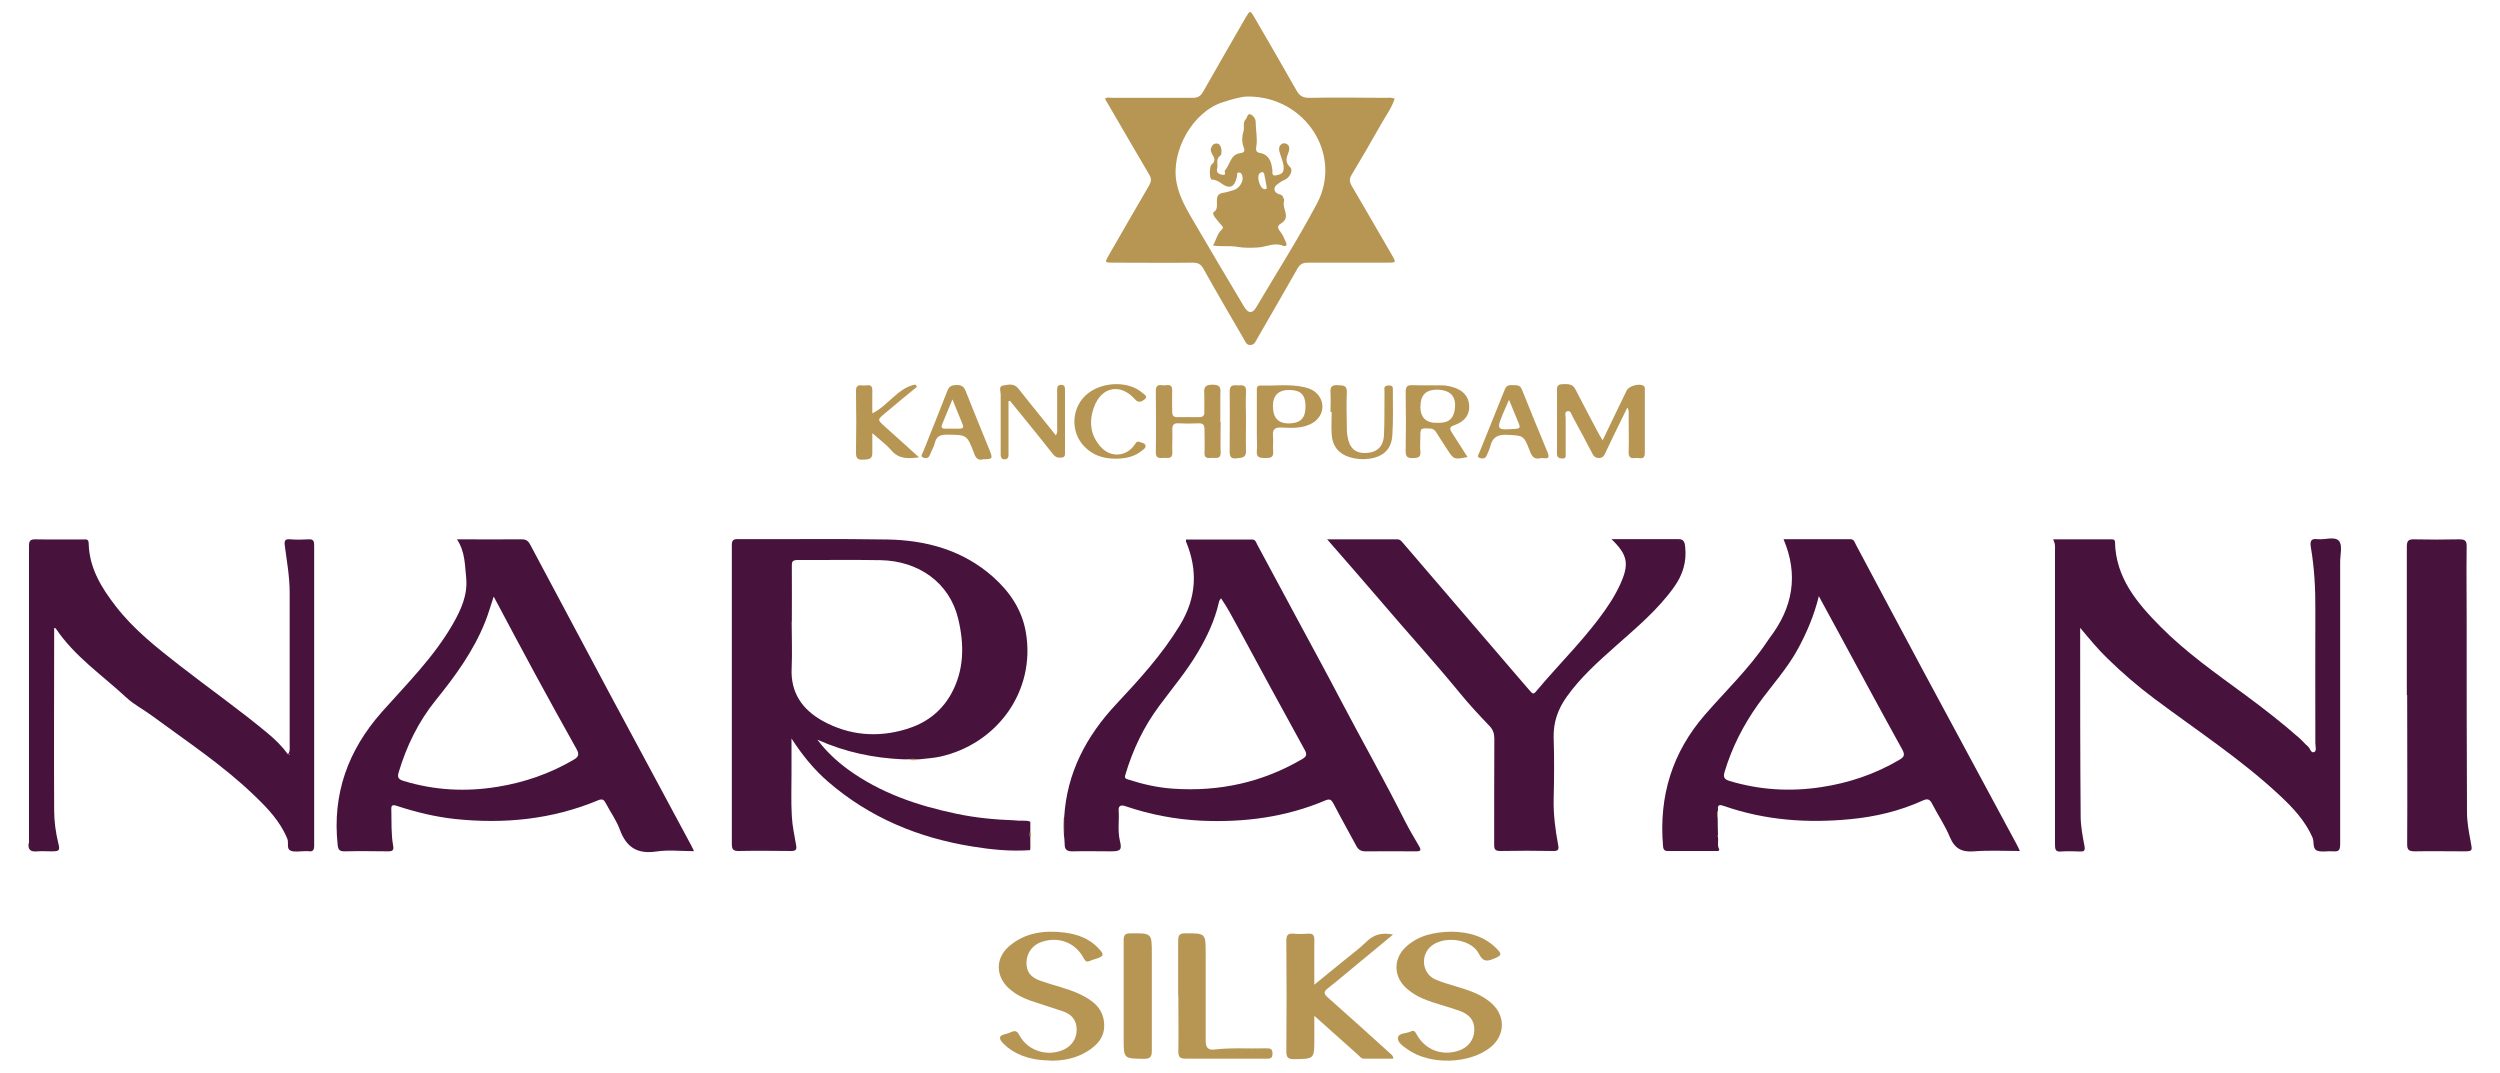
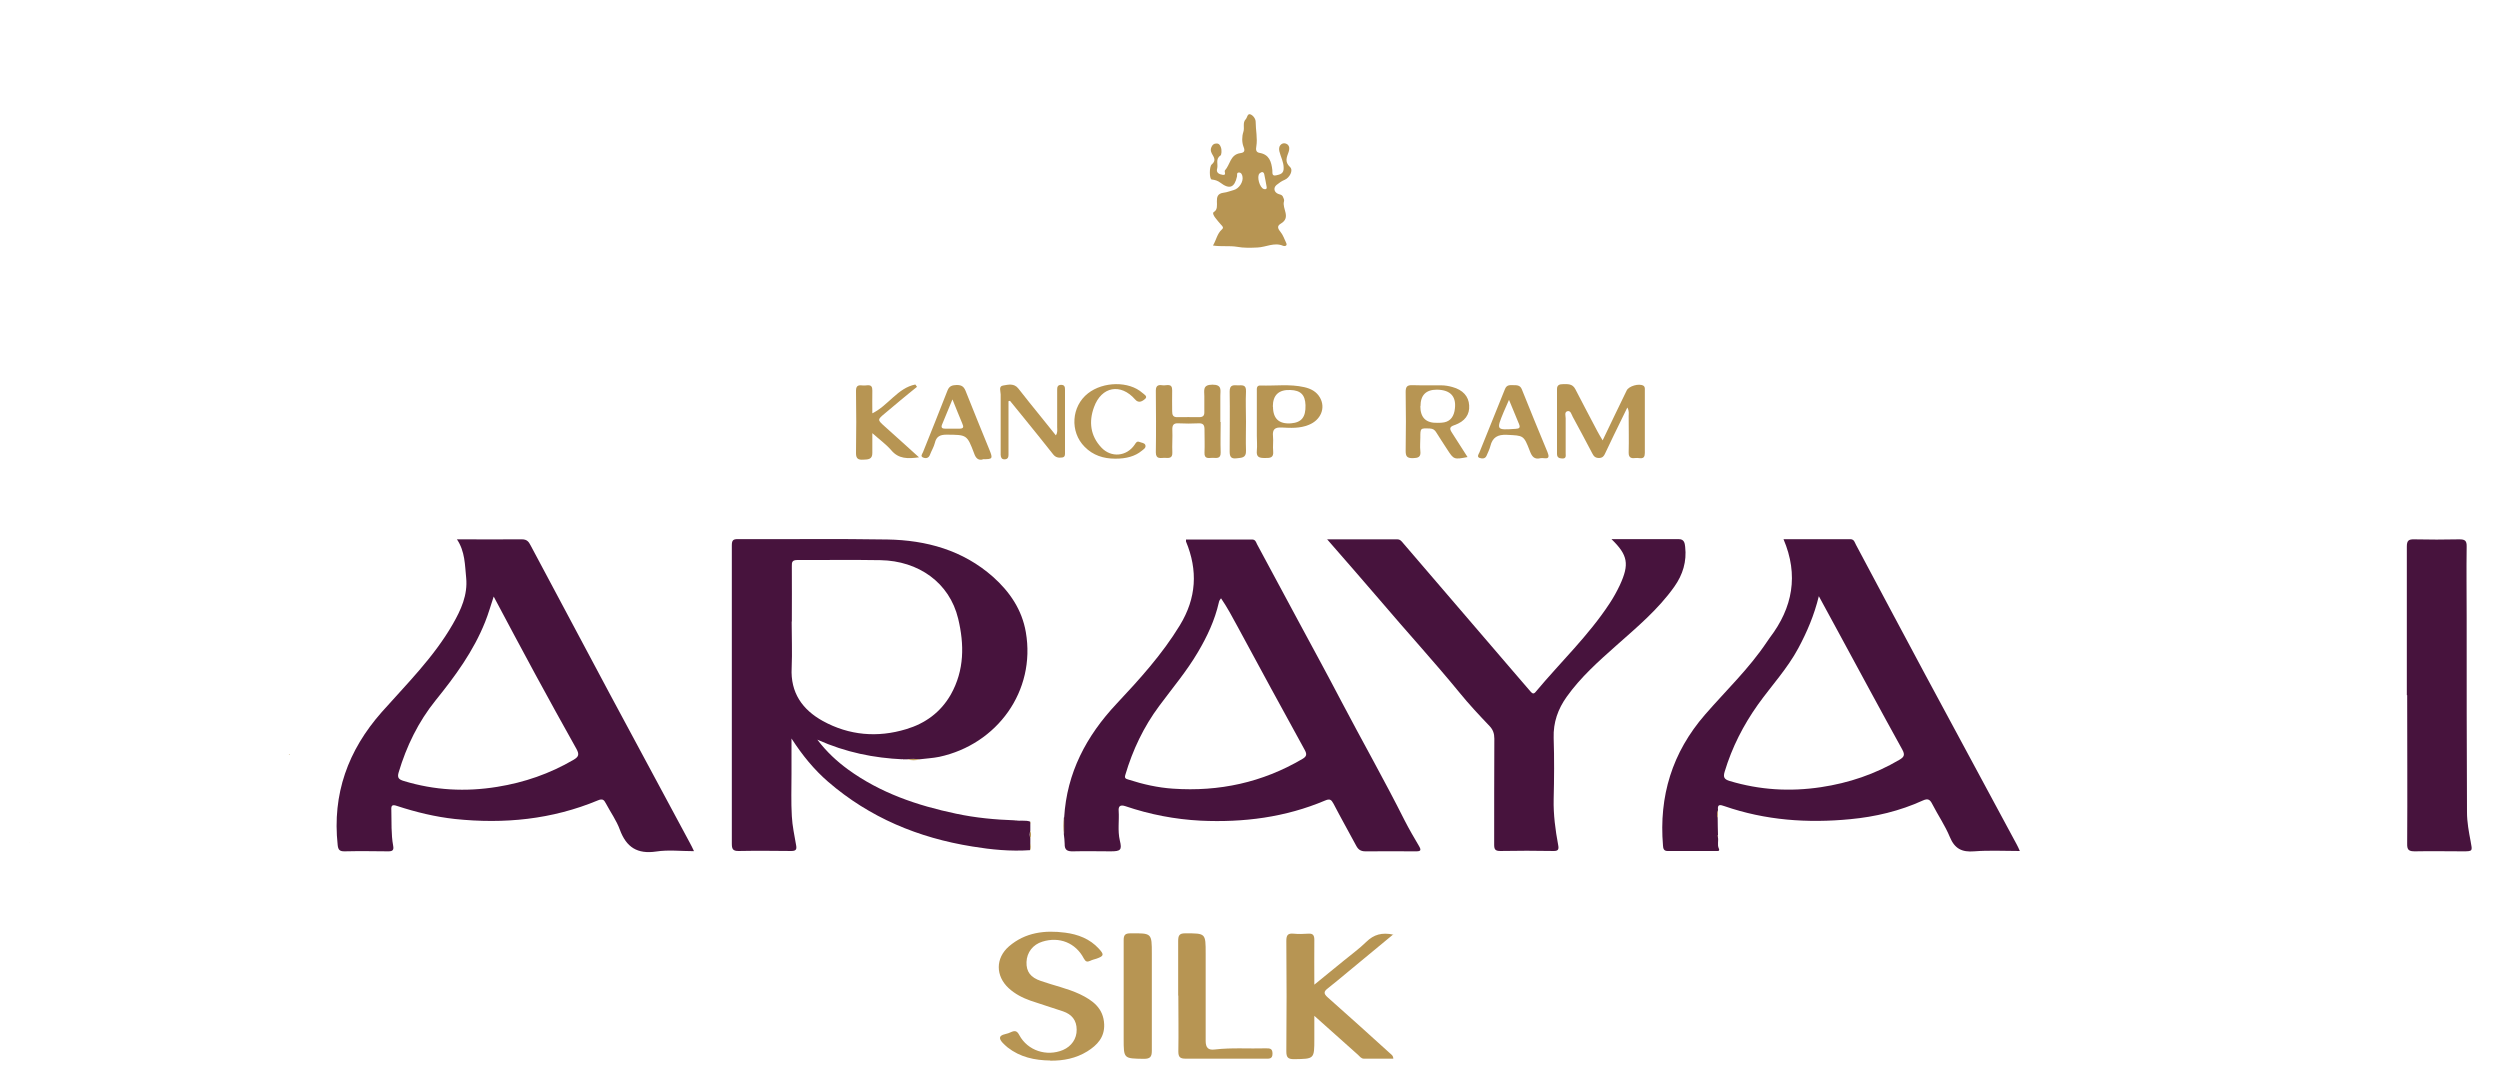
<svg xmlns="http://www.w3.org/2000/svg" id="Layer_1" data-name="Layer 1" viewBox="0 0 150 64.37">
  <defs>
    <style>
      .cls-1 {
        fill: #b79553;
      }

      .cls-2 {
        fill: #47133d;
      }
    </style>
  </defs>
  <path class="cls-2" d="m54.18,45.56c-1.74-.08-3.42-.41-5.14-1.18.58.76,1.18,1.3,1.83,1.78,1.95,1.42,4.16,2.17,6.49,2.66,1.17.25,2.35.36,3.53.4,0,0,.02.02.02.02l.02-.02c.29.06.6-.03.89.08,0,.01-.02.02-.02.03,0,.02.02.05.02.07,0,.15,0,.29,0,.44-.05.15-.05.3,0,.46,0,.09,0,.18,0,.27,0,.15-.02.29-.02.44-1.16.08-2.31-.03-3.46-.22-3.24-.52-6.16-1.73-8.66-3.89-.83-.72-1.53-1.57-2.19-2.59,0,.79,0,1.47,0,2.15,0,.84-.03,1.67.02,2.51.03.59.16,1.17.26,1.76.05.26-.04.33-.3.33-1.05-.01-2.09-.02-3.14,0-.38.01-.42-.14-.42-.46,0-4.51,0-9.02,0-13.53,0-1.45,0-2.9,0-4.35,0-.3.08-.38.37-.37,2.99.01,5.97-.03,8.96.02,2.34.04,4.53.64,6.34,2.24,1.01.9,1.74,1.98,1.97,3.32.61,3.53-1.72,6.73-5.19,7.48-.39.08-.8.1-1.2.15-.24-.03-.48-.04-.72,0-.08,0-.17,0-.25,0,0,0-.02-.02-.02-.02l-.02.02Zm-6.68-8.27h0c0,.93.04,1.85,0,2.78-.08,1.49.64,2.51,1.87,3.19,1.58.87,3.29,1.01,5,.49,1.14-.34,2.07-1.01,2.68-2.08.82-1.46.81-3.01.44-4.55-.52-2.17-2.39-3.47-4.66-3.51-1.66-.03-3.32,0-4.97-.01-.32,0-.36.11-.35.38.01,1.1,0,2.21,0,3.31Z" />
  <path class="cls-2" d="m103.07,50.21c.06.23-.05.47.06.7.08.18-.08.15-.17.15-.97,0-1.94,0-2.91,0-.23,0-.26-.16-.27-.32-.25-2.97.55-5.59,2.52-7.86,1.25-1.44,2.64-2.76,3.71-4.36.06-.09.12-.17.18-.26,1.37-1.8,1.74-3.75.82-5.91,1.35,0,2.67,0,4,0,.25,0,.27.2.35.34,1.38,2.59,2.76,5.19,4.15,7.78,1.83,3.41,3.67,6.8,5.5,10.21.06.1.1.21.18.38-.94,0-1.85-.05-2.74.02-.74.06-1.17-.16-1.46-.86-.28-.68-.71-1.31-1.05-1.97-.14-.28-.26-.36-.57-.22-1.38.63-2.86.98-4.35,1.12-2.56.25-5.1.07-7.55-.78-.24-.08-.44-.15-.39.23-.03.15-.08.3-.02.45,0,.35.01.71.02,1.06,0,0-.02.02-.02.03,0,.02.02.04.03.06Zm6.06-14.44c-.28,1.15-.71,2.15-1.23,3.12-.66,1.23-1.61,2.25-2.42,3.38-.88,1.24-1.56,2.57-2,4.03-.1.33-.03.46.3.56,1.8.54,3.62.65,5.48.37,1.67-.25,3.24-.78,4.7-1.64.27-.16.36-.28.18-.61-1.31-2.37-2.59-4.75-3.88-7.13-.36-.67-.73-1.34-1.13-2.08Z" />
  <path class="cls-2" d="m63.85,49.05c.16-2.69,1.33-4.89,3.14-6.82,1.38-1.47,2.74-2.97,3.8-4.71,1-1.64,1.09-3.29.37-5.03,0-.02,0-.06,0-.12,1.32,0,2.64,0,3.96,0,.21,0,.24.16.3.28.86,1.59,1.71,3.17,2.56,4.76.83,1.54,1.67,3.08,2.48,4.63,1.26,2.4,2.6,4.76,3.82,7.19.27.53.57,1.04.87,1.55.14.24.08.3-.18.3-1.02,0-2.03-.01-3.05,0-.28,0-.43-.11-.55-.34-.45-.84-.92-1.67-1.36-2.52-.13-.24-.22-.31-.5-.19-2.39,1.01-4.89,1.33-7.47,1.21-1.55-.08-3.05-.37-4.52-.87-.33-.11-.42.03-.4.28.04.59-.07,1.18.07,1.78.14.57.05.65-.55.65-.75,0-1.49-.02-2.24,0-.36.01-.53-.07-.52-.45,0-.19-.03-.39-.05-.58,0-.33,0-.66,0-.99Zm9.41-13.15c-.07.08-.11.15-.13.25-.24,1.06-.7,2.04-1.25,2.97-.68,1.16-1.54,2.17-2.33,3.24-.93,1.25-1.59,2.64-2.03,4.13-.07.22.04.24.2.29.87.28,1.75.48,2.66.54,2.77.19,5.36-.37,7.76-1.78.26-.15.29-.28.14-.55-1.36-2.47-2.7-4.94-4.04-7.42-.31-.57-.61-1.14-.99-1.69Z" />
  <path class="cls-2" d="m27.41,32.36c1.37,0,2.64.01,3.91,0,.31,0,.41.16.52.37,1.58,2.97,3.16,5.94,4.75,8.91,1.6,2.98,3.2,5.95,4.8,8.93.08.14.15.29.25.5-.79,0-1.54-.09-2.26.02-1.14.17-1.8-.25-2.19-1.31-.2-.55-.56-1.05-.84-1.58-.11-.22-.21-.29-.47-.18-2.76,1.15-5.63,1.43-8.58,1.12-1.19-.13-2.34-.41-3.47-.78-.29-.1-.37-.05-.35.25.02.71-.02,1.43.11,2.14.05.26-.04.33-.29.33-.88-.01-1.76-.02-2.64,0-.29,0-.37-.1-.4-.38-.33-3.06.62-5.68,2.64-7.97,1.5-1.69,3.12-3.29,4.26-5.27.5-.87.91-1.76.81-2.79-.08-.77-.06-1.58-.56-2.32Zm2.21,3.44c-.18.54-.32,1.04-.51,1.51-.7,1.76-1.8,3.26-2.98,4.72-1.03,1.28-1.74,2.74-2.21,4.31-.1.33.01.43.31.52,1.84.56,3.71.66,5.61.35,1.62-.26,3.15-.79,4.57-1.62.31-.18.36-.32.18-.65-.83-1.48-1.65-2.97-2.46-4.46-.84-1.54-1.66-3.1-2.51-4.69Z" />
-   <path class="cls-2" d="m123.22,32.36c1.2,0,2.35,0,3.49,0,.13,0,.19.04.19.18.05,2.13,1.32,3.63,2.7,5.03,1.55,1.57,3.35,2.83,5.12,4.13,1.12.83,2.23,1.69,3.27,2.61.17.15.31.33.48.47.14.11.18.44.39.34.15-.07.06-.35.06-.54,0-2.67-.01-5.35,0-8.02.01-1.25-.06-2.5-.27-3.73-.06-.37.01-.53.41-.48.44.05,1.03-.19,1.28.11.22.26.07.83.07,1.26,0,5.65,0,11.29,0,16.94,0,.34-.08.45-.42.42-.31-.03-.65.06-.93-.03-.34-.11-.19-.53-.31-.8-.44-1-1.16-1.77-1.93-2.49-2.33-2.19-5.01-3.93-7.56-5.84-.99-.74-1.93-1.55-2.82-2.42-.57-.55-1.06-1.15-1.63-1.83,0,.29,0,.49,0,.69,0,3.54,0,7.08.03,10.62,0,.6.12,1.2.23,1.79.05.28-.03.33-.27.32-.37-.01-.75-.03-1.12,0-.34.03-.38-.11-.38-.41,0-5.88,0-11.77,0-17.65,0-.2.03-.41-.11-.65Z" />
-   <path class="cls-2" d="m1.74,50.57c0-4.4,0-8.81,0-13.21,0-1.54,0-3.08,0-4.61,0-.29.07-.39.37-.39.96.02,1.91,0,2.87.01.15,0,.33-.06.34.22.03,1.48.76,2.67,1.63,3.79,1.08,1.4,2.46,2.48,3.83,3.55,1.76,1.37,3.58,2.65,5.3,4.08.44.37.85.77,1.2,1.25.13-.18.1-.33.1-.48,0-3.08,0-6.15,0-9.23,0-.95-.17-1.87-.29-2.8-.05-.34.03-.42.35-.39.36.03.72.02,1.07,0,.29-.02.34.1.34.36,0,6,0,12.01,0,18.01,0,.27-.07.39-.35.34-.07-.01-.15,0-.22,0-.28,0-.6.07-.84-.03-.27-.11-.1-.47-.2-.71-.43-1.06-1.2-1.85-1.99-2.61-1.88-1.81-4.06-3.25-6.15-4.79-.49-.36-1.08-.67-1.5-1.06-1.45-1.35-3.13-2.48-4.26-4.17,0,0-.02,0-.09-.02,0,.15,0,.29,0,.43,0,3.51-.02,7.02,0,10.53,0,.64.09,1.29.24,1.92.12.48.09.52-.43.52-.27,0-.54-.02-.81,0-.39.04-.59-.07-.53-.49,0,0,.02,0,.02,0h-.02Zm15.62-5.32s-.02.01-.03.02c0,0,.01.02.02.03,0,0,.02-.01.03-.02,0,0-.01-.02-.02-.03Z" />
  <path class="cls-2" d="m79.61,32.36c1.48,0,2.85,0,4.22,0,.18,0,.26.11.36.23,2.2,2.56,4.39,5.12,6.59,7.68.35.41.7.81,1.05,1.22.12.14.2.17.33,0,1.47-1.76,3.15-3.35,4.42-5.29.23-.35.43-.71.61-1.09.58-1.26.49-1.8-.5-2.76,1.38,0,2.71,0,4.05,0,.3,0,.35.23.37.46.1.88-.14,1.67-.65,2.39-.97,1.37-2.24,2.43-3.48,3.53-1.07.95-2.14,1.9-2.98,3.08-.52.73-.81,1.53-.78,2.47.04,1.22.03,2.45,0,3.67-.02.93.1,1.84.27,2.75.05.26.01.37-.29.36-1.06-.02-2.12-.02-3.18,0-.31,0-.37-.1-.37-.38,0-2.12,0-4.24.01-6.36,0-.31-.08-.54-.29-.76-.62-.65-1.23-1.3-1.79-1.99-1.54-1.88-3.18-3.67-4.75-5.52-1.03-1.21-2.09-2.41-3.21-3.7Z" />
-   <path class="cls-1" d="m83.68,5.93c-.19.56-.54,1.03-.82,1.53-.58,1.03-1.17,2.04-1.78,3.06-.13.23-.11.39.01.61.82,1.39,1.62,2.79,2.43,4.18.26.45.25.45-.28.45-1.58,0-3.17,0-4.75,0-.3,0-.48.07-.64.35-.8,1.42-1.62,2.82-2.43,4.23-.09.16-.16.36-.41.36-.23,0-.28-.19-.37-.34-.82-1.41-1.64-2.81-2.43-4.23-.15-.27-.32-.37-.63-.37-1.58.02-3.17,0-4.75,0-.56,0-.56,0-.29-.47.8-1.38,1.59-2.77,2.4-4.15.13-.23.17-.41.02-.65-.89-1.51-1.77-3.04-2.66-4.56.11-.12.26-.06.38-.06,1.63,0,3.26-.01,4.88,0,.31,0,.48-.1.63-.37.84-1.48,1.69-2.95,2.54-4.43.27-.46.28-.47.55,0,.84,1.44,1.68,2.89,2.5,4.34.18.32.37.46.76.46,1.54-.03,3.08-.01,4.61,0,.16,0,.33-.04.51.05Zm-8.8-.14c-.4,0-.94.16-1.5.34-1.81.56-3.14,2.93-2.79,4.81.18.96.68,1.74,1.15,2.55.96,1.64,1.93,3.28,2.91,4.92.24.4.49.42.71.05,1.23-2.08,2.53-4.12,3.66-6.25,1.54-2.9-.66-6.41-4.13-6.42Z" />
  <path class="cls-2" d="m144.41,41.71c0-2.97,0-5.94,0-8.91,0-.36.1-.45.45-.44.89.02,1.79.02,2.69,0,.34,0,.46.07.45.44-.02,1.42,0,2.84,0,4.25,0,3.9,0,7.79.02,11.69,0,.58.11,1.17.22,1.75.11.58.13.59-.47.59-.96,0-1.91-.02-2.87,0-.36,0-.48-.07-.47-.46.02-2.97,0-5.94,0-8.91Z" />
  <path class="cls-1" d="m83.6,56.06c-.94.78-1.83,1.51-2.72,2.25-.4.33-.8.67-1.21.99-.25.19-.26.32-.01.54,1.25,1.1,2.49,2.23,3.73,3.35.08.08.2.13.21.33-.59,0-1.18,0-1.77,0-.16,0-.25-.14-.36-.24-.83-.74-1.66-1.49-2.61-2.33,0,.54,0,.96,0,1.38,0,1.22,0,1.2-1.21,1.22-.37,0-.47-.1-.47-.47.02-2.21.02-4.42,0-6.63,0-.34.09-.46.43-.43.3.03.6.02.89,0,.28-.02.36.1.36.37-.01.86,0,1.73,0,2.69.64-.52,1.21-.99,1.78-1.45.45-.37.92-.71,1.34-1.12.45-.44.94-.58,1.63-.43Z" />
-   <path class="cls-1" d="m87.1,55.9c.94.02,1.89.23,2.64.96.41.4.38.46-.13.67-.41.17-.64.17-.88-.31-.47-.93-2.23-1.11-2.95-.37-.58.6-.4,1.61.37,1.93.76.32,1.57.46,2.33.79.4.17.77.39,1.09.7.77.75.71,1.87-.12,2.55-1.27,1.04-3.68,1.1-5.01.13-.25-.18-.61-.4-.56-.7.05-.28.5-.23.76-.36.17-.08.25-.03.34.14.5.95,1.52,1.35,2.54,1.01.57-.19.93-.66.94-1.23.01-.58-.27-.94-.91-1.17-.72-.26-1.46-.42-2.17-.72-.36-.15-.69-.36-.98-.61-.8-.7-.82-1.8-.03-2.51.75-.68,1.67-.88,2.73-.9Z" />
  <path class="cls-1" d="m63.01,63.63c-.93-.01-1.81-.2-2.56-.79-.1-.08-.2-.18-.29-.27-.22-.24-.25-.43.14-.52.13-.03.26-.07.38-.13.23-.1.35-.06.48.19.5.93,1.64,1.3,2.62.89.51-.22.83-.68.82-1.22,0-.56-.29-.92-.82-1.1-.65-.22-1.31-.42-1.95-.64-.48-.17-.93-.4-1.31-.75-.79-.73-.8-1.8.02-2.51.98-.84,2.15-.98,3.37-.82.77.1,1.48.37,2.02.96.33.36.31.44-.14.6-.13.04-.26.07-.38.13-.18.08-.27.06-.38-.14-.49-.94-1.47-1.33-2.49-1.01-.56.17-.93.64-.95,1.22-.02.58.24.93.87,1.14.77.27,1.58.44,2.33.79.77.37,1.42.84,1.46,1.81.03.78-.42,1.25-1.01,1.62-.68.42-1.43.57-2.23.56Z" />
  <path class="cls-1" d="m70.69,59.74c0-1.09,0-2.18,0-3.27,0-.33.06-.48.44-.47,1.21,0,1.21-.01,1.21,1.21,0,1.75,0,3.49,0,5.24,0,.41.15.57.54.52,1.02-.12,2.04-.04,3.07-.07.24,0,.4,0,.4.32,0,.33-.21.3-.42.3-1.6,0-3.19,0-4.79,0-.33,0-.44-.09-.44-.43.02-1.12,0-2.24,0-3.36Z" />
  <path class="cls-1" d="m96.16,26.42c.51-1.06.97-2.03,1.44-2.99.13-.27.74-.44,1-.29.11.07.09.18.09.28,0,1.25,0,2.51,0,3.76,0,.46-.33.27-.54.3-.23.03-.44.02-.43-.33.02-.73,0-1.46,0-2.19,0-.14.04-.29-.08-.51-.29.6-.56,1.15-.83,1.7-.17.35-.33.7-.5,1.05-.07.16-.15.27-.36.28-.22,0-.32-.09-.41-.27-.39-.74-.78-1.48-1.18-2.21-.07-.13-.12-.38-.31-.33-.2.05-.11.28-.11.43,0,.7,0,1.4,0,2.11,0,.13.05.31-.21.3-.2-.01-.31-.07-.31-.28,0-1.3,0-2.6,0-3.9,0-.22.15-.28.33-.28.29,0,.59-.05.77.3.43.85.89,1.69,1.33,2.54.08.16.18.31.32.55Z" />
  <path class="cls-1" d="m67.42,59.76c0-1.12,0-2.24,0-3.36,0-.31.1-.4.41-.4,1.28-.01,1.28-.02,1.28,1.23,0,1.94,0,3.88,0,5.82,0,.37-.11.48-.48.48-1.21-.02-1.21,0-1.21-1.21,0-.21,0-.42,0-.63,0-.64,0-1.28,0-1.93Z" />
  <path class="cls-1" d="m73.24,25.32c0,.61-.02,1.22,0,1.83.01.4-.26.32-.48.32-.22,0-.51.1-.49-.31.02-.46,0-.93,0-1.39,0-.26-.07-.38-.35-.37-.4.02-.81.02-1.21,0-.31-.02-.38.12-.37.4.02.45-.02.9,0,1.34.02.39-.23.34-.47.33-.24,0-.52.1-.52-.33.02-1.24.01-2.48,0-3.71,0-.36.22-.34.44-.31.21.02.55-.15.54.3-.01.42,0,.84,0,1.25,0,.23.05.37.32.36.43-.01.87,0,1.3,0,.23,0,.32-.09.31-.32,0-.31,0-.63,0-.94,0-.34-.12-.69.49-.69.59,0,.47.34.47.67,0,.52,0,1.04,0,1.57Z" />
  <path class="cls-1" d="m88.07,27.42c-.83.16-.84.16-1.24-.46-.22-.34-.44-.67-.65-1.01-.09-.15-.19-.23-.39-.24-.57-.02-.57-.03-.57.54,0,.27-.03.54,0,.8.05.39-.14.43-.46.44-.35,0-.42-.12-.42-.44.02-1.18.02-2.36,0-3.53,0-.31.08-.42.4-.41.58.02,1.16,0,1.74.01.22,0,.45.04.66.1.63.17.98.56,1.01,1.1.04.55-.25.97-.89,1.19-.3.1-.29.22-.15.44.31.48.62.97.94,1.47Zm-2.85-3.05q0,1.03,1.02,1c.09,0,.18,0,.27-.01.43-.03.67-.27.76-.69.16-.84-.2-1.28-1.06-1.29q-.98,0-.98.99Z" />
  <path class="cls-1" d="m55.14,27.44c-.68.09-1.22.1-1.66-.42-.3-.35-.69-.63-1.14-1.03,0,.48,0,.83,0,1.18.01.4-.26.4-.54.41-.29.02-.44-.05-.44-.38.02-1.25.02-2.51,0-3.76,0-.37.22-.33.44-.31.22.02.55-.15.54.3-.01.44,0,.88,0,1.37.97-.48,1.52-1.52,2.58-1.73.03.05.07.1.1.14-.33.27-.66.53-.98.8-.31.26-.62.52-.93.78-.48.4-.48.39,0,.82.66.58,1.3,1.18,2.03,1.83Z" />
  <path class="cls-1" d="m60.51,24.1c0,.96,0,1.93,0,2.89,0,.1,0,.21,0,.31,0,.15-.06.26-.24.26-.18,0-.22-.12-.23-.27,0-.4,0-.81,0-1.21,0-.81,0-1.61,0-2.42,0-.18-.14-.49.15-.53.3-.05.65-.15.91.18.43.55.87,1.1,1.31,1.64.31.38.61.76.94,1.17.12-.17.08-.34.08-.49,0-.75,0-1.49,0-2.24,0-.16.02-.29.23-.3.22,0,.24.13.24.29,0,1.25,0,2.51,0,3.76,0,.13.02.28-.17.31-.22.03-.4,0-.55-.2-.59-.75-1.19-1.49-1.79-2.23-.26-.32-.52-.64-.79-.97-.03,0-.07.02-.1.03Z" />
  <path class="cls-1" d="m92.44,27.49c-.39.1-.53-.11-.65-.43-.37-.96-.38-.92-1.37-.97-.56-.03-.87.15-1,.68-.05.2-.15.39-.23.58-.09.2-.29.17-.43.12-.15-.06-.05-.22,0-.31.51-1.27,1.03-2.54,1.54-3.82.11-.27.31-.23.51-.23.21,0,.4,0,.5.25.5,1.26,1.02,2.51,1.54,3.77.22.53-.21.32-.4.36Zm-1.9-3.5c-.13.3-.23.51-.32.73-.45,1.09-.45,1.09.72,1.01.23-.01.29-.08.2-.29-.19-.45-.37-.9-.6-1.45Z" />
  <path class="cls-1" d="m75.41,25.31c0-.61,0-1.22,0-1.83,0-.16-.03-.36.22-.35.88.03,1.76-.1,2.63.1.39.09.73.26.94.63.35.62.05,1.34-.67,1.63-.53.22-1.09.19-1.63.16-.42-.02-.56.12-.52.53.03.29-.02.6.01.89.04.42-.2.41-.5.41-.32,0-.52-.04-.48-.44.03-.3,0-.6,0-.89,0-.28,0-.57,0-.85Zm.97-.91q0,1.08,1.08,1c.63-.05.89-.37.87-1.09-.02-.62-.29-.89-.91-.91q-1.05-.04-1.05,1Z" />
-   <path class="cls-1" d="m79.83,24.72c0-.39.02-.78,0-1.16-.03-.36.09-.47.45-.45.31.02.55,0,.53.43-.03.68-.01,1.37,0,2.06,0,.19,0,.39.04.58.11.7.46,1.02,1.09,1,.68-.02,1.07-.38,1.1-1.1.04-.86.02-1.73.03-2.59,0-.11-.05-.26.08-.33.08-.04.2-.04.3-.02.13.03.12.15.12.25,0,.91.03,1.82-.03,2.73-.05.83-.54,1.28-1.37,1.4-.4.06-.8.03-1.19-.09-.65-.19-1.04-.67-1.08-1.37-.03-.45,0-.89,0-1.34,0,0-.02,0-.02,0Z" />
+   <path class="cls-1" d="m79.83,24.72Z" />
  <path class="cls-1" d="m58.96,27.57c-.26.06-.41-.07-.51-.36-.43-1.14-.44-1.12-1.66-1.13-.39,0-.61.11-.7.5-.06.24-.2.46-.29.7-.07.2-.23.24-.39.18-.22-.07-.07-.23-.03-.33.49-1.23.99-2.46,1.47-3.7.11-.28.29-.32.55-.33.28,0,.42.08.53.34.47,1.19.96,2.38,1.44,3.56.21.52.19.56-.41.55Zm-1.82-3.59c-.23.55-.43,1.03-.62,1.5-.07.18.01.24.19.24.28,0,.57,0,.85,0,.26,0,.27-.1.18-.3-.19-.45-.37-.91-.59-1.45Z" />
  <path class="cls-1" d="m66.91,27.52c-.7,0-1.33-.2-1.83-.71-.9-.9-.8-2.43.2-3.21.92-.72,2.46-.74,3.26-.03.1.09.35.21.16.37-.13.11-.37.29-.59.03-.86-.99-2.02-.79-2.47.46-.32.87-.22,1.72.44,2.42.59.63,1.52.54,2-.17.08-.12.13-.23.3-.16.12.05.29.05.34.18.06.17-.11.26-.22.35-.38.32-.93.48-1.6.47Z" />
  <path class="cls-1" d="m74.76,25.3c0,.58-.02,1.16,0,1.74.02.46-.29.42-.58.46-.33.04-.4-.12-.4-.41,0-1.2.02-2.41,0-3.61,0-.41.24-.37.49-.36.25,0,.51-.06.49.36-.03.61,0,1.22,0,1.83Z" />
  <path class="cls-1" d="m63.85,49.05c0,.33,0,.66,0,.99-.06-.33-.05-.66,0-.99Z" />
  <path class="cls-1" d="m54.46,45.57c.24-.04.48-.03.72,0-.24.06-.48.06-.72,0Z" />
  <path class="cls-1" d="m61.83,50.31c-.05-.15-.05-.31,0-.46.04.15.04.31,0,.46Z" />
  <path class="cls-1" d="m61.81,51.02c0-.15.02-.29.02-.44.03.15.06.3-.02.44Z" />
  <path class="cls-1" d="m103.04,49.07c-.05-.16,0-.3.02-.45.03.15.03.31-.02.45Z" />
  <path class="cls-1" d="m61.82,49.41s-.02-.05-.02-.07c0-.01.01-.02.02-.03,0,.02.02.05.03.07,0,0-.01.02-.02.03Z" />
  <path class="cls-1" d="m103.07,50.21s-.02-.04-.03-.06c0,0,.01-.02.02-.03,0,.02.02.04.02.06,0,0,0,.02-.01.03Z" />
  <polygon class="cls-1" points="54.18 45.56 54.19 45.54 54.21 45.56 54.19 45.58 54.18 45.56" />
  <polygon class="cls-1" points="60.93 49.23 60.91 49.25 60.89 49.22 60.91 49.2 60.93 49.23" />
  <polygon class="cls-1" points="1.74 50.57 1.76 50.58 1.74 50.58 1.74 50.57" />
  <path class="cls-1" d="m17.36,45.25s.02.02.02.03c0,0-.02.01-.03.02,0,0-.02-.02-.02-.03,0,0,.02-.01.03-.02Z" />
  <path class="cls-1" d="m72.78,14.73c.2-.34.25-.71.53-.96.14-.12.03-.2-.05-.29-.12-.13-.23-.27-.34-.41-.09-.11-.19-.3-.09-.35.46-.26-.17-1.07.6-1.16.2-.02.4-.11.6-.16.31-.08.58-.49.52-.8-.02-.13-.08-.25-.21-.25-.16,0-.1.15-.12.24-.15.67-.45.79-1,.37-.16-.12-.32-.17-.52-.19-.14-.02-.15-.77,0-.9.22-.19.2-.34.06-.57-.07-.12-.16-.27-.08-.46.06-.14.13-.22.29-.23.17-.01.23.09.28.22.07.18.04.46-.02.5-.32.21-.13.53-.2.78-.08.26.13.35.33.38.26.04.07-.2.14-.27.31-.34.31-.94.91-1.03.22-.03.32-.1.2-.39-.1-.26-.1-.61-.01-.88.09-.26-.06-.55.14-.76.1-.1.1-.36.28-.3.17.06.32.27.32.45,0,.49.12.98.04,1.47-.03.17-.04.35.18.39.6.1.72.53.78,1.03.02.13-.06.39.23.32.22-.05.46-.09.45-.44,0-.37-.18-.67-.26-1.01-.04-.19,0-.33.14-.43.1-.07.24-.05.34.02.15.12.13.3.08.45-.11.32-.26.59.08.91.22.2-.03.65-.32.77-.18.07-.34.19-.49.31-.21.18-.14.45.12.54.1.03.21.05.26.15.04.09.1.21.07.29-.13.43.44.96-.18,1.33-.24.14-.21.28-.04.49.16.19.24.44.35.67.1.2-.11.21-.18.18-.53-.23-1.03.08-1.54.1-.4.02-.85.03-1.21-.04-.48-.08-.95,0-1.47-.08Zm2.92-4.4s-.1.04-.13.08c-.18.18.01.86.26.93.09.03.19.02.17-.12-.04-.25-.09-.49-.14-.74-.01-.06-.03-.15-.14-.16Z" />
</svg>